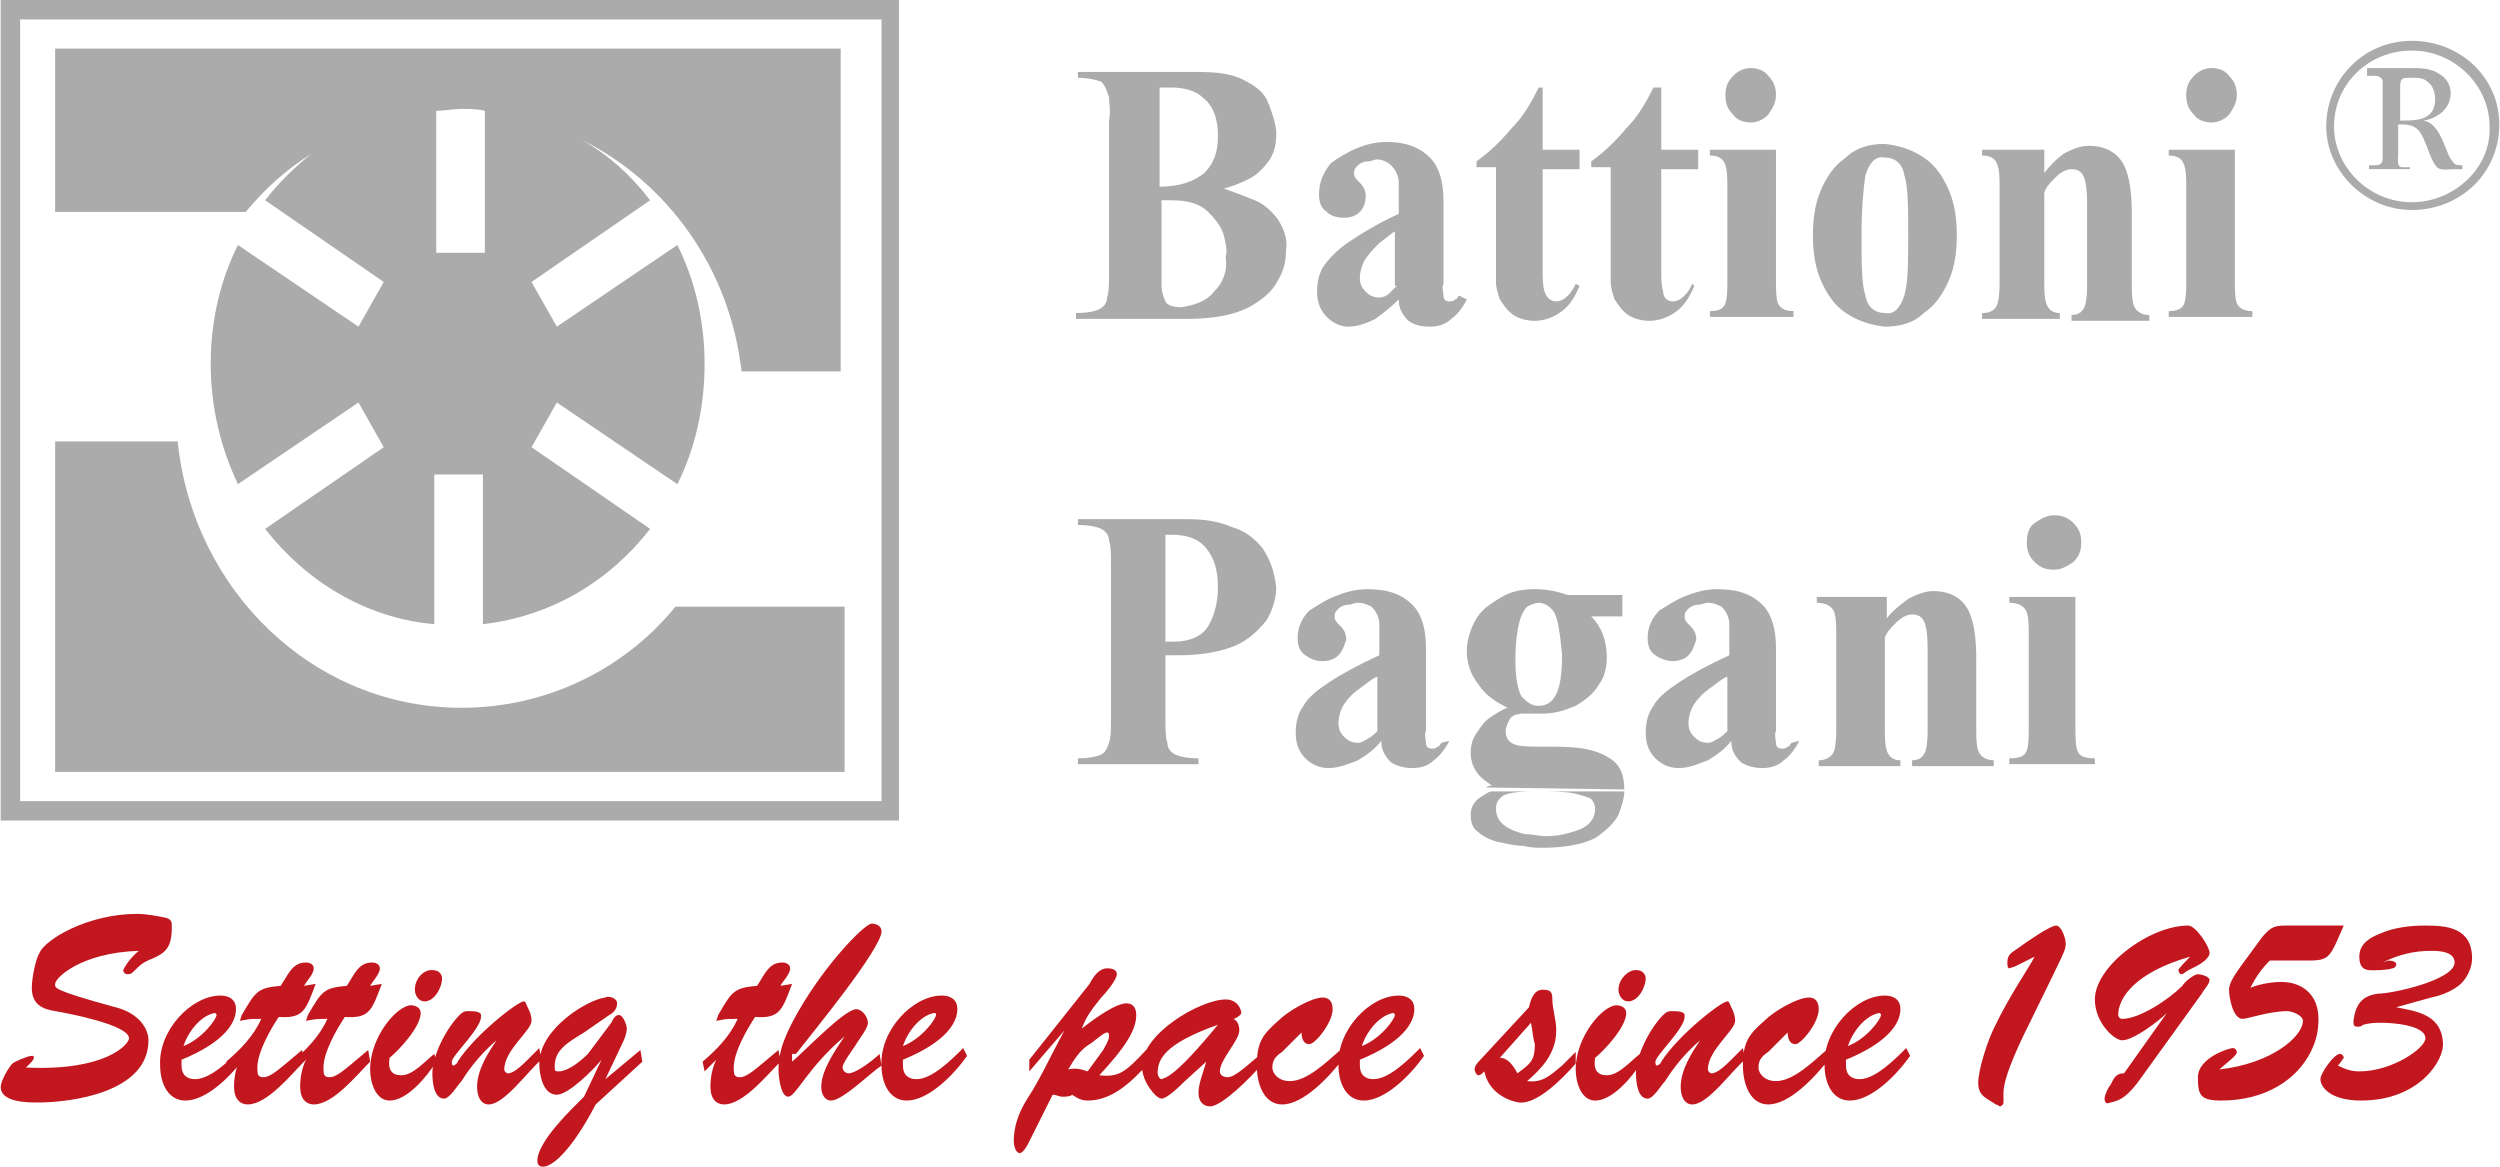
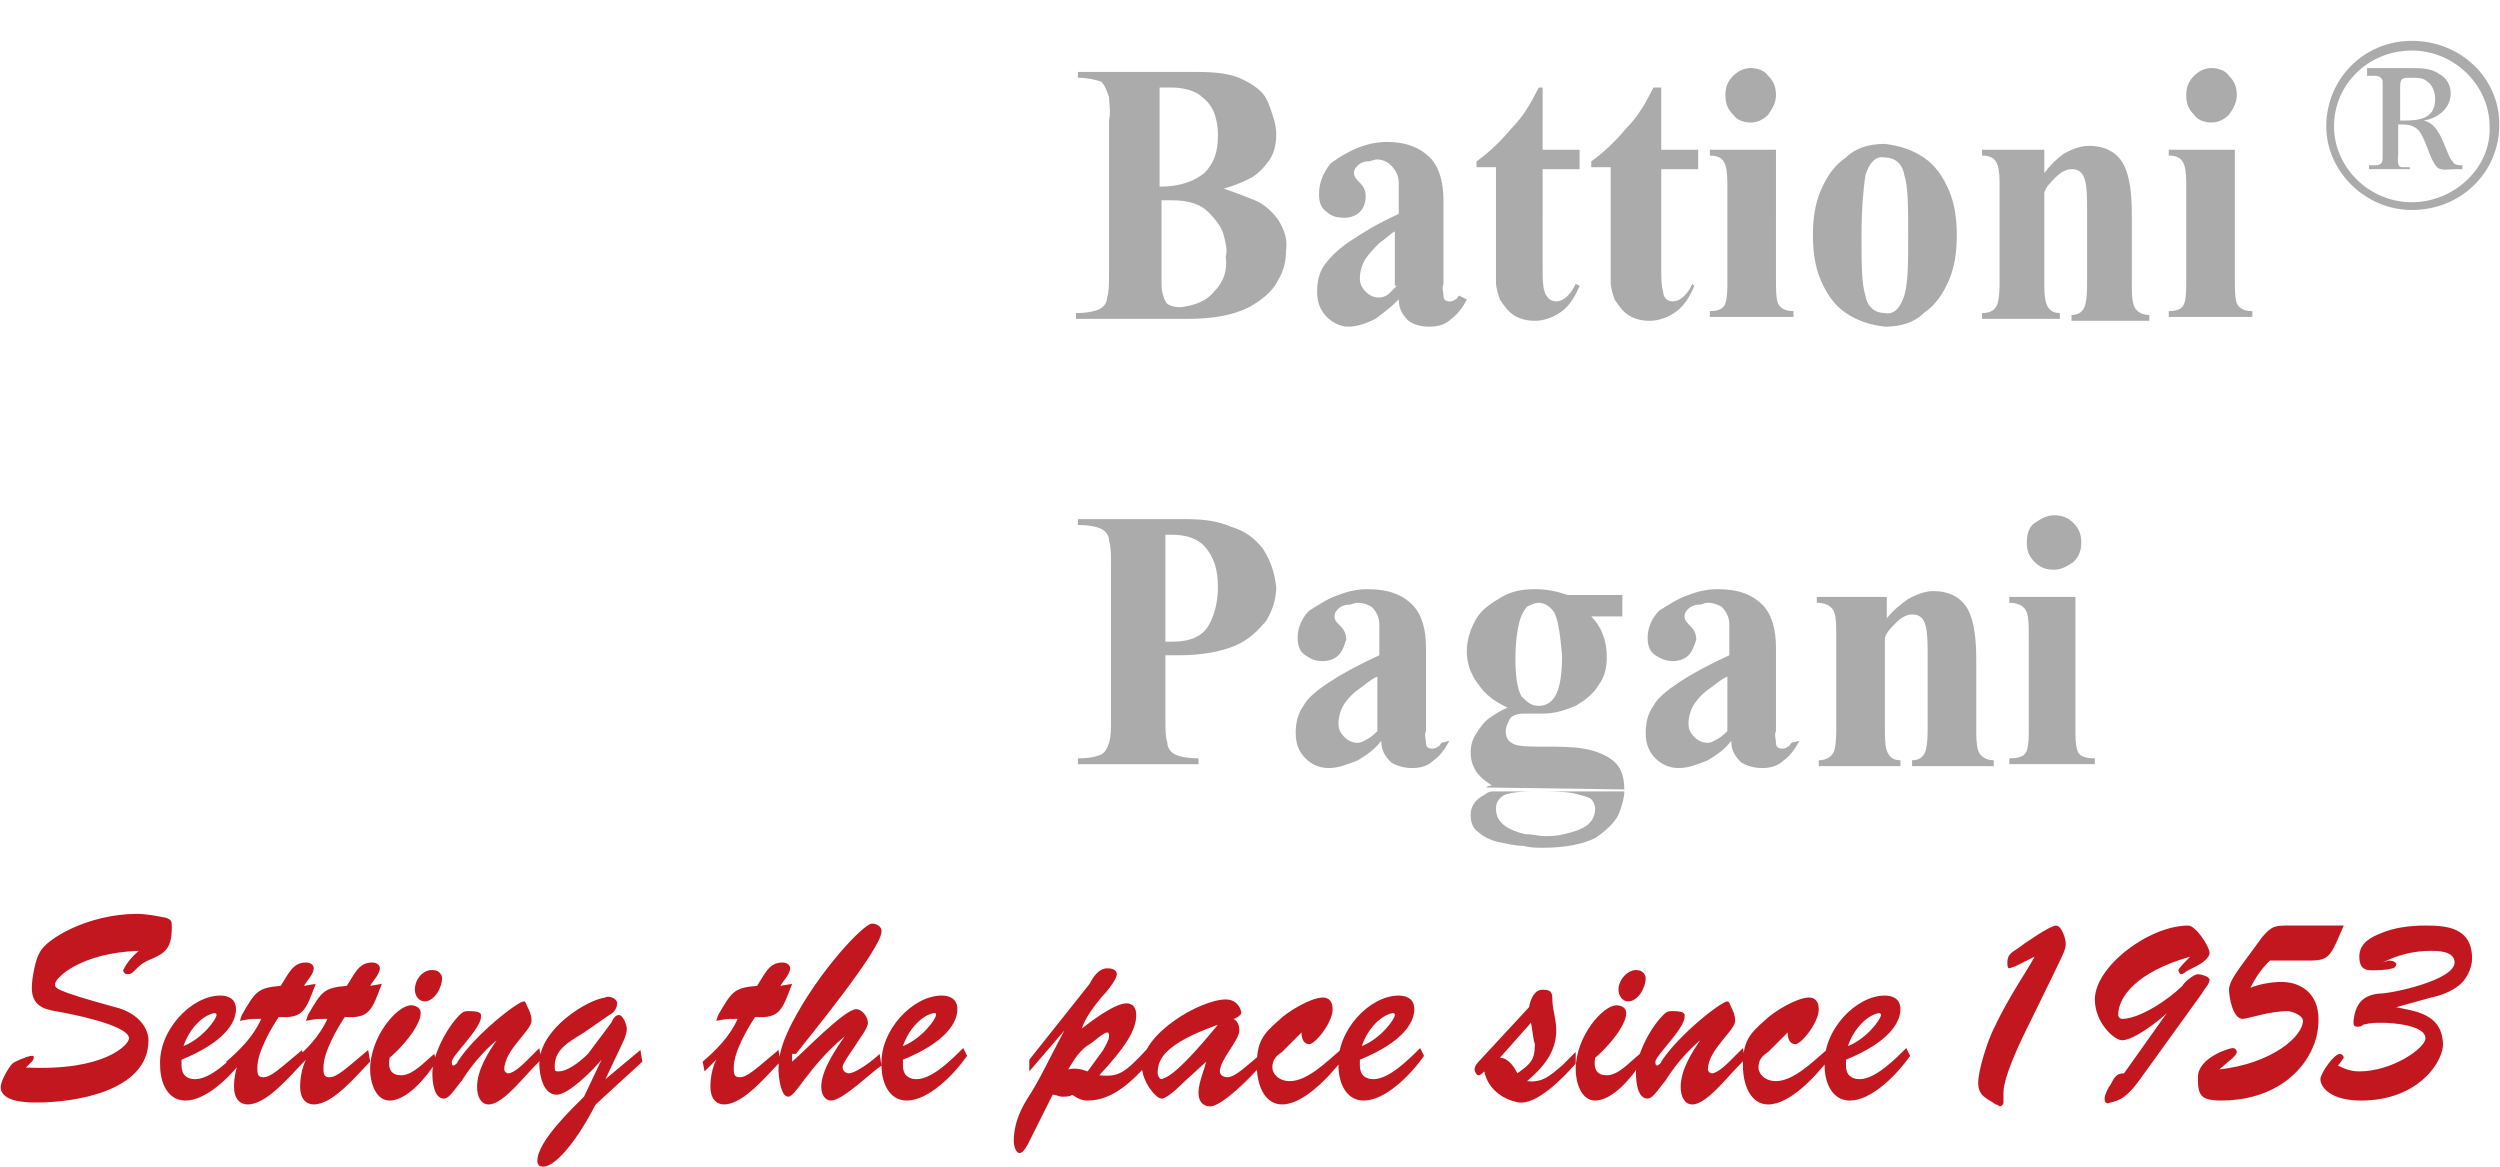
<svg xmlns="http://www.w3.org/2000/svg" version="1.1" id="Livello_1" x="0px" y="0px" viewBox="0 0 128.5 60" width="150" height="70" style="enable-background:new 0 0 128.5 60;" xml:space="preserve">
  <style type="text/css">
	.st0{fill:#ACABAB;}
	.st1{fill:#C3171F;}
</style>
  <g>
    <g>
-       <path class="st0" d="M46.2,42.2H0V0h46.2V42.2z M1,41.2h44.3V1H1V41.2z M23.7,36.4c-7.6,0-13.8-6-14.6-13.7H2.8v17h40.6v-8.5h-8.7    C32.1,34.4,28.1,36.4,23.7,36.4z M2.8,2.5v8.4h9.8c1-1.2,2.1-2.2,3.4-3c-0.9,0.7-1.7,1.5-2.4,2.4l6.1,4.2l-1.3,2.3l-6.2-4.2    c-0.9,1.8-1.4,3.9-1.4,6.1c0,2.2,0.5,4.3,1.4,6.2l6.2-4.2l1.3,2.3l-6.1,4.2c2.1,2.7,5.2,4.6,8.7,4.9v-7.7h2.5v7.7    c3.5-0.4,6.5-2.2,8.6-4.9l-6.1-4.2l1.3-2.3l6.2,4.2c0.9-1.8,1.4-3.9,1.4-6.2c0-2.2-0.5-4.3-1.4-6.1l-6.2,4.2l-1.3-2.3l6.1-4.2    c-1-1.3-2.1-2.3-3.5-3.1c4.4,2.2,7.6,6.6,8.2,11.9h5.1V2.5H2.8z M24.9,13h-2.5V5.7c0.4,0,0.9-0.1,1.3-0.1c0.4,0,0.8,0,1.2,0.1V13z    " />
      <path class="st0" d="M83.5,40.6c0,0,0,0.1,0,0.1c0,0.3-0.1,0.7-0.3,1.2c-0.2,0.4-0.6,0.8-1.2,1.2c-0.6,0.3-1.5,0.5-2.7,0.5    c-0.3,0-0.6,0-1-0.1c-0.4,0-0.8-0.1-1.3-0.2c-0.4-0.1-0.8-0.3-1-0.5c-0.3-0.2-0.4-0.5-0.4-0.9c0-0.4,0.2-0.7,0.5-0.9    c0.2-0.1,0.4-0.3,0.6-0.3H83.5z M82,41.6c0-0.2-0.1-0.4-0.2-0.5c-0.1-0.1-0.5-0.2-0.9-0.3c-0.5-0.1-1.2-0.1-2.1-0.1    c-0.8,0-1.3,0.1-1.5,0.2c-0.3,0.2-0.4,0.4-0.4,0.7c0,0.4,0.2,0.7,0.5,0.9c0.3,0.2,0.6,0.3,1,0.4c0.4,0,0.7,0.1,1,0.1    c0.3,0,0.6,0,1-0.1c0.4-0.1,0.8-0.2,1.1-0.4S82,42,82,41.6 M112.4,4.9c0,0.4,0.1,0.7,0.4,1c0.2,0.3,0.6,0.4,0.9,0.4    c0.4,0,0.7-0.2,0.9-0.4c0.2-0.3,0.4-0.6,0.4-1c0-0.4-0.1-0.7-0.4-1c-0.2-0.3-0.6-0.4-0.9-0.4c-0.4,0-0.7,0.2-0.9,0.4    C112.5,4.2,112.4,4.5,112.4,4.9 M111.5,7.7v0.3c0.5,0,0.7,0.2,0.8,0.5c0.1,0.3,0.1,0.7,0.1,1.2v4.7c0,0.5,0,0.9-0.1,1.2    c-0.1,0.3-0.4,0.4-0.8,0.4v0.3h4.3v-0.3c-0.5,0-0.7-0.2-0.8-0.4c-0.1-0.3-0.1-0.7-0.1-1.2V7.7H111.5z M64.9,28.2    c-0.4-0.5-0.9-0.9-1.6-1.1c-0.7-0.3-1.4-0.4-2.3-0.4h-5.6v0.3c0.6,0,1,0.1,1.2,0.2c0.2,0.1,0.4,0.3,0.4,0.6    c0.1,0.3,0.1,0.7,0.1,1.2V37c0,0.5,0,0.9-0.1,1.2c-0.1,0.3-0.2,0.5-0.4,0.6c-0.2,0.1-0.6,0.2-1.2,0.2v0.3h6.2v-0.3    c-0.6,0-1-0.1-1.2-0.2c-0.2-0.1-0.4-0.3-0.4-0.6c-0.1-0.3-0.1-0.7-0.1-1.2v-3.3h0.7c1.2,0,2.2-0.2,2.9-0.5    c0.7-0.3,1.2-0.8,1.6-1.3c0.3-0.5,0.5-1.1,0.5-1.7C65.5,29.4,65.3,28.8,64.9,28.2 M62.1,32.2c-0.3,0.5-0.9,0.8-1.8,0.8h-0.4v-5.5    h0.3c0.8,0,1.4,0.2,1.8,0.7c0.4,0.5,0.6,1.1,0.6,2C62.6,31,62.4,31.7,62.1,32.2 M74.1,38.2c-0.1,0.1-0.1,0.2-0.2,0.2    c-0.1,0.1-0.2,0.1-0.3,0.1c-0.2,0-0.3-0.1-0.3-0.3c0-0.2-0.1-0.4,0-0.6v-4.3c0-0.9-0.2-1.7-0.7-2.2c-0.5-0.5-1.2-0.8-2.3-0.8    c-0.5,0-1,0.1-1.5,0.3c-0.6,0.2-1,0.5-1.5,0.8c-0.4,0.4-0.6,0.9-0.6,1.4c0,0.4,0.1,0.7,0.4,0.9c0.3,0.2,0.5,0.3,0.9,0.3    c0.3,0,0.6-0.1,0.8-0.3c0.2-0.2,0.3-0.5,0.4-0.8c0-0.3-0.1-0.5-0.3-0.7c-0.2-0.2-0.3-0.3-0.3-0.5c0-0.2,0.1-0.3,0.2-0.4    c0.1-0.1,0.3-0.2,0.5-0.2c0.2,0,0.3-0.1,0.5-0.1c0.3,0,0.5,0.1,0.7,0.2c0.2,0.2,0.4,0.5,0.4,0.9v1.6c-1.1,0.5-2,1-2.6,1.4    c-0.6,0.4-1.1,0.8-1.3,1.2c-0.3,0.4-0.4,0.9-0.4,1.4c0,0.6,0.2,1,0.5,1.3c0.3,0.3,0.7,0.5,1.2,0.5c0.5,0,1-0.2,1.5-0.4    c0.5-0.3,0.9-0.6,1.2-1c0,0.5,0.2,0.8,0.5,1.1c0.3,0.2,0.7,0.3,1.1,0.3c0.4,0,0.8-0.1,1.1-0.4c0.3-0.2,0.6-0.6,0.8-1L74.1,38.2z     M70.8,37.6c-0.1,0.1-0.3,0.3-0.5,0.4c-0.2,0.1-0.3,0.2-0.5,0.2c-0.3,0-0.5-0.1-0.7-0.3c-0.2-0.2-0.3-0.4-0.3-0.7    c0-0.3,0.1-0.7,0.3-1c0.2-0.3,0.5-0.6,0.8-0.8c0.3-0.2,0.6-0.5,0.9-0.6V37.6z M83.5,40.6c0-0.7-0.2-1.2-0.6-1.5    c-0.4-0.3-0.9-0.5-1.5-0.6c-0.6-0.1-1.3-0.1-1.9-0.1c-0.7,0-1.3,0-1.6-0.1c-0.3-0.1-0.5-0.3-0.5-0.7c0-0.2,0.1-0.4,0.2-0.6    c0.1-0.2,0.4-0.3,0.7-0.3h1c0.7,0,1.2-0.2,1.7-0.4c0.5-0.3,0.9-0.6,1.2-1.1c0.3-0.4,0.4-0.9,0.4-1.4c0-0.9-0.3-1.6-0.8-2.1h1.6    v-1.1h-2.8c-0.6-0.2-1.1-0.3-1.7-0.3c-0.6,0-1.2,0.1-1.7,0.4c-0.5,0.3-1,0.6-1.3,1.1c-0.3,0.5-0.5,1.1-0.5,1.7    c0,0.6,0.2,1.2,0.6,1.7c0.4,0.6,0.9,0.9,1.5,1.2c-0.3,0.1-0.6,0.3-0.9,0.5c-0.3,0.2-0.5,0.5-0.7,0.8c-0.2,0.3-0.3,0.6-0.3,1    c0,0.4,0.1,0.7,0.3,1c0.2,0.3,0.5,0.5,0.8,0.7c-0.1,0-0.2,0-0.3,0.1L83.5,40.6z M78.1,32c0.1-0.4,0.3-0.7,0.4-0.8    c0.2-0.1,0.4-0.2,0.6-0.2c0.3,0,0.6,0.2,0.8,0.5c0.2,0.4,0.3,1.1,0.4,2.2c0,0.9-0.1,1.6-0.3,2c-0.2,0.4-0.5,0.6-0.9,0.6    c-0.4,0-0.6-0.2-0.9-0.5c-0.2-0.4-0.3-1-0.3-1.9C77.9,33,78,32.4,78.1,32 M92.1,38.2c-0.1,0.1-0.1,0.2-0.2,0.2    c-0.1,0.1-0.2,0.1-0.3,0.1c-0.2,0-0.3-0.1-0.3-0.3c0-0.2-0.1-0.4,0-0.6v-4.3c0-0.9-0.2-1.7-0.7-2.2c-0.5-0.5-1.2-0.8-2.3-0.8    c-0.5,0-1,0.1-1.5,0.3c-0.6,0.2-1,0.5-1.5,0.8c-0.4,0.4-0.6,0.9-0.6,1.4c0,0.4,0.1,0.7,0.4,0.9c0.3,0.2,0.6,0.3,0.9,0.3    c0.3,0,0.6-0.1,0.8-0.3c0.2-0.2,0.3-0.5,0.4-0.8c0-0.3-0.1-0.5-0.3-0.7c-0.2-0.2-0.3-0.3-0.3-0.5c0-0.2,0.1-0.3,0.2-0.4    c0.1-0.1,0.3-0.2,0.5-0.2c0.2,0,0.3-0.1,0.5-0.1c0.3,0,0.5,0.1,0.7,0.2c0.2,0.2,0.4,0.5,0.4,0.9v1.6c-1.1,0.5-2,1-2.6,1.4    c-0.6,0.4-1.1,0.8-1.3,1.2c-0.3,0.4-0.4,0.9-0.4,1.4c0,0.6,0.2,1,0.5,1.3c0.3,0.3,0.7,0.5,1.2,0.5c0.5,0,1-0.2,1.5-0.4    c0.5-0.3,0.9-0.6,1.2-1c0,0.5,0.2,0.8,0.5,1.1c0.3,0.2,0.7,0.3,1.1,0.3c0.4,0,0.8-0.1,1.1-0.4c0.3-0.2,0.6-0.6,0.8-1L92.1,38.2z     M88.8,37.6c-0.1,0.1-0.3,0.3-0.5,0.4c-0.2,0.1-0.3,0.2-0.5,0.2c-0.3,0-0.5-0.1-0.7-0.3c-0.2-0.2-0.3-0.4-0.3-0.7    c0-0.3,0.1-0.7,0.3-1c0.2-0.3,0.5-0.6,0.8-0.8c0.3-0.2,0.6-0.5,0.9-0.6V37.6z M93.4,30.7V31c0.5,0,0.8,0.2,0.9,0.5    c0.1,0.3,0.1,0.7,0.1,1.2v4.7c0,0.4,0,0.8-0.1,1.2c-0.1,0.3-0.4,0.5-0.8,0.5v0.3h4.2v-0.3c-0.4,0-0.6-0.2-0.7-0.5    c-0.1-0.3-0.1-0.7-0.1-1.2v-4.6c0.1-0.3,0.3-0.5,0.6-0.8c0.2-0.2,0.5-0.4,0.8-0.4c0.4,0,0.6,0.2,0.7,0.6c0.1,0.4,0.1,0.9,0.1,1.6    v3.6c0,0.4,0,0.8-0.1,1.2c-0.1,0.3-0.3,0.5-0.7,0.5v0.3h4.2v-0.3c-0.4,0-0.7-0.2-0.8-0.5c-0.1-0.3-0.1-0.7-0.1-1.2v-3.5    c0-1-0.1-1.9-0.4-2.5c-0.3-0.6-0.9-1-1.8-1c-0.5,0-0.9,0.2-1.3,0.4c-0.4,0.3-0.8,0.6-1.1,1v-1.1H93.4z M103.3,30.7V31    c0.5,0,0.8,0.2,0.9,0.5c0.1,0.3,0.1,0.7,0.1,1.2v4.7c0,0.5,0,0.9-0.1,1.2c-0.1,0.3-0.4,0.4-0.9,0.4v0.3h4.4v-0.3    c-0.5,0-0.8-0.1-0.9-0.4c-0.1-0.3-0.1-0.7-0.1-1.2v-6.7H103.3z M104.2,27.9c0,0.4,0.1,0.7,0.4,1c0.3,0.3,0.6,0.4,1,0.4    c0.4,0,0.7-0.2,1-0.4c0.3-0.3,0.4-0.6,0.4-1c0-0.4-0.1-0.7-0.4-1c-0.3-0.3-0.6-0.4-1-0.4c-0.4,0-0.7,0.2-1,0.4    C104.3,27.1,104.2,27.5,104.2,27.9 M65.7,11.3c-0.3-0.4-0.7-0.8-1.2-1c-0.5-0.2-1-0.4-1.6-0.6c0.4-0.1,0.9-0.3,1.3-0.5    c0.4-0.2,0.7-0.5,1-0.9c0.3-0.4,0.4-0.9,0.4-1.4c0-0.1,0-0.3-0.1-0.7c-0.1-0.3-0.2-0.7-0.4-1.1c-0.2-0.4-0.6-0.7-1.2-1    c-0.6-0.3-1.3-0.4-2.4-0.4h-6.1v0.3c0.5,0,0.9,0.1,1.2,0.2C56.8,4.4,56.9,4.7,57,5C57,5.3,57.1,5.7,57,6.2v7.9    c0,0.5,0,0.9-0.1,1.2c0,0.3-0.2,0.5-0.4,0.6c-0.2,0.1-0.6,0.2-1.2,0.2v0.3h5.7c1.4,0,2.4-0.2,3.2-0.6c0.7-0.4,1.2-0.8,1.5-1.4    c0.3-0.5,0.4-1,0.4-1.5C66.2,12.3,66,11.8,65.7,11.3 M59.7,4.5h0.5c0.7,0,1.3,0.2,1.6,0.5c0.4,0.3,0.6,0.7,0.7,1.1    c0.1,0.4,0.1,0.7,0.1,0.9c0,0.8-0.2,1.4-0.7,1.9c-0.5,0.4-1.2,0.7-2.3,0.7V4.5z M62.4,15c-0.4,0.5-1,0.7-1.7,0.8    c-0.4,0-0.7-0.1-0.8-0.3c-0.1-0.2-0.2-0.5-0.2-0.9v-4.3h0.5c0.9,0,1.5,0.2,1.9,0.6c0.4,0.4,0.7,0.8,0.8,1.2    c0.1,0.4,0.2,0.8,0.1,1.1C63.1,13.9,62.9,14.5,62.4,15 M75,15.2c-0.1,0.1-0.1,0.2-0.2,0.2c-0.1,0.1-0.2,0.1-0.3,0.1    c-0.2,0-0.3-0.1-0.3-0.3c0-0.2-0.1-0.4,0-0.6v-4.3c0-0.9-0.2-1.7-0.7-2.2c-0.5-0.5-1.2-0.8-2.2-0.8c-0.5,0-1,0.1-1.5,0.3    c-0.5,0.2-1,0.5-1.4,0.8C68,8.9,67.8,9.4,67.8,10c0,0.4,0.1,0.7,0.4,0.9c0.2,0.2,0.5,0.3,0.9,0.3c0.3,0,0.6-0.1,0.8-0.3    c0.2-0.2,0.3-0.5,0.3-0.8c0-0.3-0.1-0.5-0.3-0.7c-0.2-0.2-0.3-0.3-0.3-0.5c0-0.2,0.1-0.3,0.2-0.4c0.1-0.1,0.3-0.2,0.5-0.2    c0.2,0,0.3-0.1,0.5-0.1c0.2,0,0.5,0.1,0.7,0.3c0.2,0.2,0.4,0.5,0.4,0.9V11c-1.1,0.5-1.9,1-2.5,1.4c-0.6,0.4-1,0.8-1.3,1.2    c-0.3,0.4-0.4,0.9-0.4,1.4c0,0.6,0.2,1,0.5,1.3c0.3,0.3,0.7,0.5,1.1,0.5c0.5,0,1-0.2,1.4-0.4c0.4-0.3,0.8-0.6,1.2-1    c0,0.5,0.2,0.8,0.5,1.1c0.3,0.2,0.6,0.3,1.1,0.3c0.4,0,0.8-0.1,1.1-0.4c0.3-0.2,0.6-0.6,0.8-1L75,15.2z M71.8,14.7    c-0.1,0.1-0.3,0.3-0.4,0.4c-0.1,0.1-0.3,0.2-0.5,0.2c-0.3,0-0.5-0.1-0.7-0.3c-0.2-0.2-0.3-0.4-0.3-0.7c0-0.3,0.1-0.7,0.3-1    c0.2-0.3,0.5-0.6,0.7-0.8c0.3-0.2,0.6-0.5,0.8-0.6V14.7z M79.1,4.5c-0.4,0.8-0.8,1.5-1.4,2.1c-0.5,0.6-1.1,1.2-1.8,1.7v0.3h1v5.9    c0,0.3,0.1,0.6,0.2,0.9c0.2,0.3,0.4,0.6,0.7,0.8s0.7,0.3,1.1,0.3c0.5,0,1-0.2,1.4-0.5c0.4-0.3,0.7-0.8,0.9-1.3L81,14.6    c-0.1,0.2-0.2,0.4-0.4,0.6c-0.2,0.2-0.4,0.3-0.6,0.3c-0.3,0-0.5-0.2-0.6-0.5c-0.1-0.3-0.1-0.7-0.1-1.2V8.7h1.9V7.7h-1.9V4.5H79.1z     M85,4.5c-0.4,0.8-0.8,1.5-1.4,2.1c-0.5,0.6-1.1,1.2-1.8,1.7v0.3h1v5.9c0,0.3,0.1,0.6,0.2,0.9c0.2,0.3,0.4,0.6,0.7,0.8    c0.3,0.2,0.7,0.3,1.1,0.3c0.5,0,1-0.2,1.4-0.5c0.4-0.3,0.7-0.8,0.9-1.3L87,14.6c-0.1,0.2-0.2,0.4-0.4,0.6    c-0.2,0.2-0.4,0.3-0.6,0.3c-0.3,0-0.5-0.2-0.5-0.5c-0.1-0.3-0.1-0.7-0.1-1.2V8.7h1.9V7.7h-1.9V4.5H85z M87.9,7.7v0.3    c0.5,0,0.7,0.2,0.8,0.5c0.1,0.3,0.1,0.7,0.1,1.2v4.7c0,0.5,0,0.9-0.1,1.2c-0.1,0.3-0.4,0.4-0.8,0.4v0.3h4.3v-0.3    c-0.5,0-0.7-0.2-0.8-0.4c-0.1-0.3-0.1-0.7-0.1-1.2V7.7H87.9z M88.7,4.9c0,0.4,0.1,0.7,0.4,1c0.2,0.3,0.6,0.4,0.9,0.4    c0.4,0,0.7-0.2,0.9-0.4c0.2-0.3,0.4-0.6,0.4-1c0-0.4-0.1-0.7-0.4-1c-0.2-0.3-0.6-0.4-0.9-0.4c-0.4,0-0.7,0.2-0.9,0.4    C88.8,4.2,88.7,4.5,88.7,4.9 M100.2,9.8c-0.3-0.7-0.7-1.3-1.3-1.7c-0.6-0.4-1.2-0.6-2-0.7c-0.8,0-1.5,0.2-2,0.7    c-0.6,0.4-1,1-1.3,1.7c-0.3,0.7-0.4,1.5-0.4,2.3c0,0.8,0.1,1.6,0.4,2.3c0.3,0.7,0.7,1.3,1.3,1.7c0.6,0.4,1.2,0.6,2,0.7    c0.8,0,1.5-0.2,2-0.7c0.6-0.4,1-1,1.3-1.7c0.3-0.7,0.4-1.5,0.4-2.3C100.6,11.3,100.5,10.5,100.2,9.8 M97.9,15.2    c-0.2,0.6-0.5,1-1,0.9c-0.5,0-0.9-0.3-1-0.9c-0.2-0.6-0.2-1.7-0.2-3.1c0-1.4,0.1-2.4,0.2-3.1c0.2-0.6,0.5-1,1-0.9    c0.5,0,0.9,0.3,1,0.9c0.2,0.6,0.2,1.7,0.2,3.1C98.1,13.5,98.1,14.5,97.9,15.2 M101.9,7.7v0.3c0.5,0,0.7,0.2,0.8,0.5    c0.1,0.3,0.1,0.7,0.1,1.2v4.7c0,0.4,0,0.8-0.1,1.2c-0.1,0.3-0.3,0.5-0.8,0.5v0.3h4v-0.3c-0.4,0-0.6-0.2-0.7-0.5    c-0.1-0.3-0.1-0.7-0.1-1.2V9.9c0.1-0.3,0.3-0.5,0.6-0.8c0.2-0.2,0.5-0.4,0.8-0.4c0.4,0,0.6,0.2,0.7,0.6c0.1,0.4,0.1,0.9,0.1,1.6    v3.6c0,0.4,0,0.8-0.1,1.2c-0.1,0.3-0.3,0.5-0.7,0.5v0.3h4v-0.3c-0.4,0-0.7-0.2-0.8-0.5c-0.1-0.3-0.1-0.7-0.1-1.2V11    c0-1-0.1-1.9-0.4-2.5c-0.3-0.6-0.9-1-1.8-1c-0.5,0-0.9,0.2-1.3,0.4c-0.4,0.3-0.7,0.6-1,1V7.7H101.9z M124,10.4c-2.2,0-4-1.8-4-3.9    c0-2.2,1.8-3.9,4-3.9c2.2,0,4,1.8,4,3.9C128.1,8.6,126.2,10.4,124,10.4 M124,10.8c2.5,0,4.5-1.9,4.5-4.4c0-2.4-2-4.3-4.5-4.3    c-2.5,0-4.4,2-4.4,4.4C119.6,8.8,121.6,10.8,124,10.8 M121.9,3.9l0.2,0c0.2,0,0.4,0.1,0.4,0.3v3.9c0,0.3-0.1,0.4-0.4,0.4l-0.3,0    v0.2h2.1V8.6l-0.4,0c-0.3,0-0.2-0.5-0.2-0.7V6.4h0.2c0.9,0,1,0.5,1.3,1.2c0.1,0.3,0.3,0.8,0.5,1c0.2,0.2,0.6,0.1,0.9,0.1h0.3V8.5    c-0.2,0-0.3,0-0.5-0.2c-0.2-0.2-0.3-0.6-0.4-0.8c-0.2-0.5-0.5-1.2-1.1-1.3c0.7-0.1,1.4-0.6,1.4-1.4c0-0.4-0.2-0.8-0.6-1    c-0.4-0.3-1-0.3-1.5-0.3h-2.1V3.9z M123.4,6.2V4.5c0-0.5,0.1-0.5,0.6-0.5c0.3,0,0.6,0,0.8,0.2c0.3,0.2,0.4,0.6,0.4,0.9    c0,1-0.8,1.1-1.6,1.1H123.4z M124,10.4c-2.2,0-4-1.8-4-3.9c0-2.2,1.8-3.9,4-3.9c2.2,0,4,1.8,4,3.9C128.1,8.6,126.2,10.4,124,10.4z     M124,10.8c2.5,0,4.5-1.9,4.5-4.4c0-2.4-2-4.3-4.5-4.3c-2.5,0-4.4,2-4.4,4.4C119.6,8.8,121.6,10.8,124,10.8z M121.9,3.9l0.2,0    c0.2,0,0.4,0.1,0.4,0.3v3.9c0,0.3-0.1,0.4-0.4,0.4l-0.3,0v0.2h2.1V8.6l-0.4,0c-0.3,0-0.2-0.5-0.2-0.7V6.4h0.2c0.9,0,1,0.5,1.3,1.2    c0.1,0.3,0.3,0.8,0.5,1c0.2,0.2,0.6,0.1,0.9,0.1h0.4V8.5c-0.2,0-0.4,0-0.5-0.2c-0.2-0.2-0.3-0.6-0.4-0.8c-0.2-0.5-0.5-1.2-1.1-1.3    c0.7-0.1,1.4-0.6,1.4-1.4c0-0.4-0.2-0.8-0.6-1c-0.4-0.3-1-0.3-1.5-0.3h-2.1V3.9z M123.4,6.2V4.5c0-0.5,0.1-0.5,0.6-0.5    c0.3,0,0.6,0,0.8,0.2c0.3,0.2,0.4,0.6,0.4,0.9c0,1-0.8,1.1-1.6,1.1H123.4z" />
    </g>
  </g>
  <path class="st1" d="M5.9,51.8c1.2,0.3,1.7,1.1,1.7,1.7c0,2.7-4,3.2-5.7,3.2c-0.5,0-1.9,0-1.9-0.8c0-0.3,0.4-1,0.6-1.2  c0.1-0.1,0.8-0.4,1-0.4c0.1,0,0.1,0,0.1,0.1c0,0.1-0.1,0.2-0.2,0.3c-0.1,0.1-0.1,0.1-0.2,0.2v0c4.1,0.2,5.3-1.2,5.3-1.5  c0-0.7-3.2-1.3-3.8-1.4c-0.6-0.1-1.2-0.3-1.2-1.2c0-0.5,0.2-1.5,0.4-1.8c0.3-0.7,2.5-2,5-2c0.5,0,1,0.1,1.5,0.2  c0.3,0.1,0.3,0.2,0.3,0.5c0,1-0.3,1.3-1,1.6c-0.5,0.2-0.6,0.3-1,0.7c-0.1,0.1-0.2,0.1-0.3,0.1c-0.1,0-0.2-0.1-0.2-0.2  c0,0,0.2-0.5,0.8-1l0,0c-3,0.1-4.3,1.4-4.3,1.7C2.8,50.8,2.6,50.9,5.9,51.8 M12.4,53.9c-0.6,0.6-1.6,1.6-2.4,1.6  c-0.4,0-0.7-0.2-0.7-0.7l0-0.3c2.2-0.9,2.8-1.9,2.8-2.6c0-0.6-0.5-0.7-0.8-0.7c-1.5,0-3.2,1.8-3.1,3.6c0,0.9,0.4,1.8,1.3,1.8  c1.1,0,2.4-1.3,3.1-2.3L12.4,53.9z M11.1,52.2c0,0.2-0.7,1.2-1.7,1.6c0.3-0.9,1-1.6,1.6-1.7C11,52.1,11.1,52.1,11.1,52.2 M15.6,50.7  c0.1-0.2,0.5-0.6,0.5-0.9c0-0.2-0.2-0.3-0.4-0.3c-0.7,0-0.9,0.6-1.3,1.2c-1.2,0.1-1.3,0.3-2,1.5l-0.1,0.3c0.6-0.1,0.4-0.1,1.1-0.1  c-0.4,0.9-1.1,1.6-1.8,2.2l0.1,0.5l0.6-0.6l0,0c-0.2,0.4-0.3,0.9-0.3,1.4c0,0.6,0.3,0.9,0.7,0.9c1,0,2.2-1.5,2.9-2.2l-0.1-0.6  c-1.2,1-1.6,1.4-2,1.4c-0.3,0-0.3-0.2-0.3-0.5c0-0.8,0.7-2,1.1-2.6c1.3,0.1,1.4-0.4,1.9-1.7L15.6,50.7z M19,50.7  c0.1-0.2,0.5-0.6,0.5-0.9c0-0.2-0.2-0.3-0.4-0.3c-0.7,0-0.9,0.6-1.3,1.2c-1.2,0.1-1.3,0.3-2,1.5l-0.1,0.3c0.6-0.1,0.4-0.1,1.1-0.1  c-0.4,0.9-1.1,1.6-1.8,2.2l0.1,0.5l0.6-0.6l0,0c-0.2,0.4-0.3,0.9-0.3,1.4c0,0.6,0.3,0.9,0.7,0.9c1,0,2.2-1.5,2.9-2.2l-0.1-0.6  c-1.2,1-1.6,1.4-2,1.4c-0.3,0-0.3-0.2-0.3-0.5c0-0.8,0.7-2,1.1-2.6c1.3,0.1,1.4-0.4,1.9-1.7L19,50.7z M22.3,54.2  c-0.5,0.4-1.1,1.1-1.7,1.1c-0.5,0-0.7-0.3-0.6-0.9c0.5-0.4,1.6-1.6,1.6-2.3c0-0.3-0.3-0.4-0.5-0.4c-0.7,0-2.1,1.6-2.1,3.3  c0,0.7,0.3,1.6,1,1.6c0.9,0,1.9-1.2,2.4-2L22.3,54.2z M21.3,50.9c0,0.3,0.2,0.6,0.5,0.6c0.5,0,0.9-0.7,0.9-1.2  c0-0.2-0.2-0.4-0.4-0.4C21.8,49.8,21.3,50.3,21.3,50.9 M27.1,54.5c-0.2,0.2-0.7,0.7-1,0.7c-0.1,0-0.2-0.1-0.2-0.2c0-1,1.4-2,1.4-2.5  c0-0.3-0.1-0.5-0.2-0.7c-0.1-0.2-0.1-0.3-0.2-0.3c-0.3,0-2.5,1.7-3.4,3.1c0,0.1-0.2,0.2-0.2,0.2c-0.1,0-0.1-0.1-0.1-0.2  c0-0.3,1.5-1.7,1.5-2.3c0-0.1,0.1-0.3-0.6-0.3c-0.2,0-0.3,0-0.5,0.2c-0.7,0.7-1.4,2.1-1.4,3c0,0.5,0.1,1.3,0.6,1.3  c0.3,0,0.7-0.7,0.9-0.9c0.5-0.8,1.1-1.5,1.8-2.1l0,0c-0.4,0.6-1,1.5-1,2.4c0,0.5,0.2,0.9,0.6,0.9c0.8,0,2-1.7,2.7-2.3l-0.1-0.6  L27.1,54.5z M30,56.4c-0.6,0.6-2.4,2.3-2.4,3.3c0,0.2,0.1,0.3,0.3,0.3c0.5,0,1.5-0.9,2.7-3.2l2.4-2.2l-0.1-0.6l-1.8,1.5l0,0l0.9-1.9  c0.1-0.2,0.2-0.5,0.2-0.7c0-0.2-0.2-0.7-0.4-0.7c-0.2,0-0.3,0.2-0.4,0.4l-1.2,1.6c-0.5,0.5-1.1,0.9-1.5,0.9c-0.1,0-0.2,0-0.2-0.1  c-0.1-1,0.7-1.4,1.5-1.9l1.3-0.9c0.2-0.1,0.4-0.3,0.4-0.6c0-0.3-0.5-0.4-0.6-0.3c-0.9,0.1-3.4,1.6-3.4,3.4c0,0.6,0.2,1.6,0.9,1.6  c0.6,0,1.9-1.3,2.3-1.8l0,0L30,56.4z M40.1,50.7c0.1-0.2,0.5-0.6,0.5-0.9c0-0.2-0.2-0.3-0.4-0.3c-0.7,0-0.9,0.6-1.3,1.2  c-1.2,0.1-1.3,0.3-2,1.5l-0.1,0.3c0.6-0.1,0.4-0.1,1.1-0.1c-0.4,0.9-1.1,1.6-1.8,2.2l0.1,0.5l0.6-0.6l0,0c-0.2,0.4-0.3,0.9-0.3,1.4  c0,0.6,0.3,0.9,0.7,0.9c1,0,2.2-1.5,2.9-2.2l-0.1-0.6c-1.2,1-1.6,1.4-2,1.4c-0.3,0-0.3-0.2-0.3-0.5c0-0.8,0.7-2,1.1-2.6  c1.3,0.1,1.4-0.4,1.9-1.7L40.1,50.7z M40.9,54.2c0.7-0.9,4.4-5.4,4.4-6.3c0-0.3-0.3-0.4-0.5-0.4c-0.4,0-2.7,2.4-4.1,5.1  C40.3,53.4,40,54.1,40,55c0,0.3,0.1,1.4,0.5,1.4c0.4,0,1-1.5,2.9-3.1l0,0c-0.4,0.6-1.2,1.7-1.2,2.6c0,0.4,0.2,0.7,0.5,0.7  c0.6,0,2-1.4,2.6-1.8l-0.1-0.6c-0.3,0.3-1.2,1-1.6,1c-0.1,0-0.3-0.1-0.3-0.3c0-0.1,0-0.2,0.7-1.2c0.1-0.2,0.6-0.8,0.6-1.1  c0-0.3-0.3-0.7-0.6-0.7c-0.6,0-2.7,2.2-3.3,2.7V54.2z M49.5,53.9c-0.6,0.6-1.6,1.6-2.4,1.6c-0.4,0-0.7-0.2-0.7-0.7l0-0.3  c2.2-0.9,2.8-1.9,2.8-2.6c0-0.6-0.5-0.7-0.8-0.7c-1.5,0-3.2,1.8-3.1,3.6c0,0.9,0.4,1.8,1.3,1.8c1.1,0,2.4-1.3,3.1-2.3L49.5,53.9z   M48.1,52.2c0,0.2-0.7,1.2-1.7,1.6c0.3-0.9,1-1.6,1.6-1.7C48.1,52.1,48.1,52.1,48.1,52.2 M54.1,56.3c0.2,0,0.3,0.1,0.5,0.1  c0.2,0,0.4,0,0.5-0.1c0.3,0.2,0.5,0.3,0.8,0.3c1.3,0,2.3-1,3.2-2L59,53.9c-1.2,1.3-1.5,1.5-2.5,1.4c1.3-1.4,1.9-2.3,1.9-3.1  c0-0.4-0.2-0.6-0.5-0.6c-0.6,0-1.8,0.9-2.3,1.3l0,0c0.2-0.6,0.6-1.1,1-1.6c0.2-0.2,0.8-0.9,0.8-1.2c0-0.3-0.4-0.3-0.5-0.3  c-0.4,0-0.7,0.4-0.9,0.8l-3.1,3.9l0,0.6l1.8-2.1l0,0c-0.8,1.5-1.3,2.6-1.9,3.5c-0.5,0.8-0.7,1.5-0.7,2.2c0,0.2,0.1,0.6,0.3,0.6  c0.2,0,0.4-0.4,0.5-0.6L54.1,56.3z M55.9,55.1c-0.3-0.1-0.6-0.2-1-0.1c0.3-0.5,0.6-1,1.1-1.3c0.2-0.1,0.7-0.6,0.9-0.6  c0.1,0,0.1,0.1,0.1,0.2c0,0.2-0.2,0.5-0.3,0.7L55.9,55.1z M62,54.6L62,54.6c-0.1,0.4-0.4,1.1-0.4,1.6c0,0.4,0.2,0.7,0.6,0.7  c0.6,0,2.1-1.5,2.6-2.1l-0.1-0.5c-0.5,0.4-1.2,1.1-1.6,1.1c-0.2,0-0.4-0.1-0.4-0.3c0-0.6,1-1.6,1-2.1c0-0.3-0.1-0.5-0.3-0.6  c0.1,0,0.4-0.2,0.4-0.3c0-0.2-0.2-0.7-0.8-0.7c-1.3,0-4.4,1.8-4.3,3.5c0,0.7,0.7,1.6,1,1.6c0.3,0,1-0.7,1.2-0.9L62,54.6z M59.5,55.2  c0-0.7,0.3-1.5,3.1-2.5l0,0c-2.3,2.8-2.7,2.7-2.9,2.8C59.6,55.5,59.5,55.3,59.5,55.2 M66.9,53.1c0,0.3,0.1,0.6,0.4,0.6  c0.3,0,1.2-1.1,1.2-1.8c0-0.4-0.2-0.6-0.5-0.6c-0.6,0-1.8,0.7-2.3,1.2c-0.8,0.7-1.1,1.1-1.1,2.3c0,1,0.4,2,1.3,2  c1.1,0,2.4-1.4,3.1-2.3l-0.1-0.5c-0.7,0.6-1.7,1.6-2.6,1.6c-0.6,0-0.9-0.4-0.9-0.7c0-0.4,0.2-0.6,0.5-0.8L66.9,53.1z M73,53.9  c-0.6,0.6-1.6,1.6-2.4,1.6c-0.4,0-0.7-0.2-0.7-0.7l0-0.3c2.2-0.9,2.8-1.9,2.8-2.6c0-0.6-0.5-0.7-0.8-0.7c-1.5,0-3.2,1.8-3.1,3.6  c0,0.9,0.4,1.8,1.3,1.8c1.1,0,2.4-1.3,3.1-2.3L73,53.9z M71.7,52.2c0,0.2-0.7,1.2-1.7,1.6c0.3-0.9,1-1.6,1.6-1.7  C71.6,52.1,71.7,52.1,71.7,52.2 M80.3,54.8c-0.6,0.5-1,0.9-1.8,0.8C79.2,55,80,54.2,80,53c0-0.6-0.2-1.1-0.2-1.6  c0-0.4-0.1-0.5-0.5-0.5c-0.4,0-0.6,0.4-0.7,0.9l-2.5,2.7c-0.1,0.1-0.3,0.3-0.3,0.5c0,0.1,0.1,0.3,0.2,0.3c0.1,0,0.2-0.1,0.3-0.2  c0.2,1,1.1,1.5,1.8,1.6c0.9,0.1,2.2-1.2,2.9-2L81,54.1L80.3,54.8z M78.7,52.6c0.1,0.5,0.1,0.8,0.2,1.1c0,0.8-0.2,1-0.9,1.5  c-0.2-0.4-0.5-0.8-0.9-0.8L78.7,52.6z M84.3,54.2c-0.5,0.4-1.1,1.1-1.7,1.1c-0.5,0-0.7-0.3-0.6-0.9c0.5-0.4,1.6-1.6,1.6-2.3  c0-0.3-0.3-0.4-0.5-0.4c-0.7,0-2.1,1.6-2.1,3.3c0,0.7,0.3,1.6,1,1.6c0.9,0,1.9-1.2,2.4-2L84.3,54.2z M83.2,50.9  c0,0.3,0.2,0.6,0.5,0.6c0.5,0,0.9-0.7,0.9-1.2c0-0.2-0.2-0.4-0.4-0.4C83.8,49.8,83.2,50.3,83.2,50.9 M89,54.5  c-0.2,0.2-0.7,0.7-1,0.7c-0.1,0-0.2-0.1-0.2-0.2c0-1,1.4-2,1.4-2.5c0-0.3-0.1-0.5-0.2-0.7c-0.1-0.2-0.1-0.3-0.2-0.3  c-0.3,0-2.5,1.7-3.4,3.1c0,0.1-0.2,0.2-0.2,0.2c-0.1,0-0.1-0.1-0.1-0.2c0-0.3,1.5-1.7,1.5-2.3c0-0.1,0.1-0.3-0.6-0.3  c-0.2,0-0.3,0-0.5,0.2c-0.7,0.7-1.4,2.1-1.4,3c0,0.5,0.1,1.3,0.6,1.3c0.3,0,0.7-0.7,0.9-0.9c0.5-0.8,1.1-1.5,1.8-2.1l0,0  c-0.4,0.6-1,1.5-1,2.4c0,0.5,0.2,0.9,0.6,0.9c0.8,0,2-1.7,2.7-2.3l-0.1-0.6L89,54.5z M91.9,53.1c0,0.3,0.1,0.6,0.4,0.6  c0.3,0,1.2-1.1,1.2-1.8c0-0.4-0.2-0.6-0.5-0.6c-0.6,0-1.8,0.7-2.3,1.2c-0.8,0.7-1.1,1.1-1.1,2.3c0,1,0.4,2,1.3,2  c1.1,0,2.4-1.4,3.1-2.3l-0.1-0.5c-0.7,0.6-1.7,1.6-2.6,1.6c-0.6,0-0.9-0.4-0.9-0.7c0-0.4,0.2-0.6,0.5-0.8L91.9,53.1z M98,53.9  c-0.6,0.6-1.6,1.6-2.4,1.6c-0.4,0-0.7-0.2-0.7-0.7l0-0.3c2.2-0.9,2.8-1.9,2.8-2.6c0-0.6-0.5-0.7-0.8-0.7c-1.5,0-3.2,1.8-3.1,3.6  c0,0.9,0.4,1.8,1.3,1.8c1.1,0,2.4-1.3,3.1-2.3L98,53.9z M96.7,52.2c0,0.2-0.7,1.2-1.7,1.6c0.3-0.9,1-1.6,1.6-1.7  C96.6,52.1,96.7,52.1,96.7,52.2 M104.6,49.2L104.6,49.2c-0.3,0.6-1.3,2-2.1,3.7c-0.3,0.6-0.8,2.1-0.8,2.8c0,0.7,0.5,0.8,0.9,1.1  c0.1,0,0.2,0.1,0.2,0.1c0.1,0,0.2-0.1,0.2-0.2c0-0.2,0-0.3,0-0.5c0-0.9,1-2.9,1.4-3.7c1.8-3.7,1.8-3.6,1.8-4c0-0.2-0.2-0.9-0.5-0.9  c-0.3,0-1.6,0.9-2,1.2c-0.3,0.2-0.5,0.3-0.5,0.7c0,0.1,0,0.3,0.1,0.3c0,0,0.3-0.1,0.3-0.1L104.6,49.2z M112.9,49.7  c0.2-0.1,0.7-0.4,0.7-0.7c0-0.3-0.7-1.4-1.1-1.4c-2,0-4.8,2.1-4.8,3.8c0,1.2,1,2.1,1.4,2.1c0.6,0,1.9-1,2.3-1.4l0,0l-2.2,3.1  c-0.4,0-0.5,0.2-0.7,0.6c-0.1,0.1-0.3,0.5-0.3,0.7c0,0.2,0.1,0.3,0.3,0.2c0.5-0.1,0.9-0.3,1.6-1.3l3.1-4.3c0.1-0.2,0.4-0.5,0.4-0.7  c0-0.2-0.5-0.3-0.6-0.3c-0.2,0-0.7,0.4-0.8,0.6c-0.7,0.7-2.2,1.7-3.1,1.7c-0.1,0-0.2-0.1-0.2-0.2c0-0.9,0.9-2.2,3.7-3l0,0  c-0.7,0.7-0.6,0.7-0.6,0.7c0,0.1,0.1,0.2,0.1,0.2c0.2,0,0.2-0.1,0.4-0.2L112.9,49.7z M115.2,49.7c-0.2,0.3-0.6,0.8-0.6,1.2  c0,0.4,0.2,1.5,0.7,1.5c0.1,0,0.5-0.1,0.9-0.2c0.4-0.1,1-0.2,1.4-0.2c0.2,0,0.8,0.2,0.8,0.5c0,0.8-1.6,2.2-4.3,2.5l0,0l0.7-0.6  c0.1-0.1,0.2-0.2,0.2-0.3c0-0.1-0.1-0.2-0.2-0.2c-0.2,0-1.8,0.5-1.8,1.5c0,0.9,0.1,1.2,1.2,1.2c2.3,0,3.9-1.1,4.6-2.5  c0.3-0.6,0.4-1.1,0.4-1.7c0-1.3-0.9-1.9-1.9-1.9c-0.5,0-1.1,0.1-1.6,0.3c0.3-0.6,0.6-1,1-1.4l2,0c1.1,0,1.1-0.2,1.8-1.8h-2.8  c-0.7,0-0.9,0-1.4,0.6L115.2,49.7z M122.5,49.5L122.5,49.5c0.8-0.4,1.6-0.6,2.5-0.6c0.3,0,1.2,0,1.2,0.6c0,0.9-3.2,1.6-3.9,1.6  c-0.9,0.1-1.2,0.6-1.3,1.4c0,0.2,0,0.3,0.2,0.3c0.1,0,0.2,0,0.3-0.1c0.4-0.1,0.6-0.1,1-0.1c0.4,0,2.2,0.1,2.2,0.8  c0,0.5-1.7,1.7-3.4,1.7c-0.4,0-0.7-0.1-1.1-0.3c0.1-0.1,0.3-0.4,0.3-0.4c0-0.1-0.1-0.2-0.2-0.2c-0.3,0-1,1-1,1.3  c0,0.4,0.5,1.1,2.1,1.1c3,0,4.3-2.1,4.2-3c-0.1-1.5-1.5-1.6-2.4-1.8v0l1.8-0.5c0.5-0.1,1-0.3,1.4-0.6c0.4-0.3,0.7-0.9,0.7-1.4  c0-1.6-1.3-1.7-2.4-1.7c-0.8,0-1.6,0.1-2.3,0.4c-0.5,0.2-1.1,0.5-1.1,1.2c0,0.5,0.2,0.7,0.6,0.7c0.3,0,0.8,0,1.1-0.1  c0.1,0,0.2-0.1,0.2-0.2c0-0.2-0.4-0.2-0.4-0.2L122.5,49.5z" />
</svg>